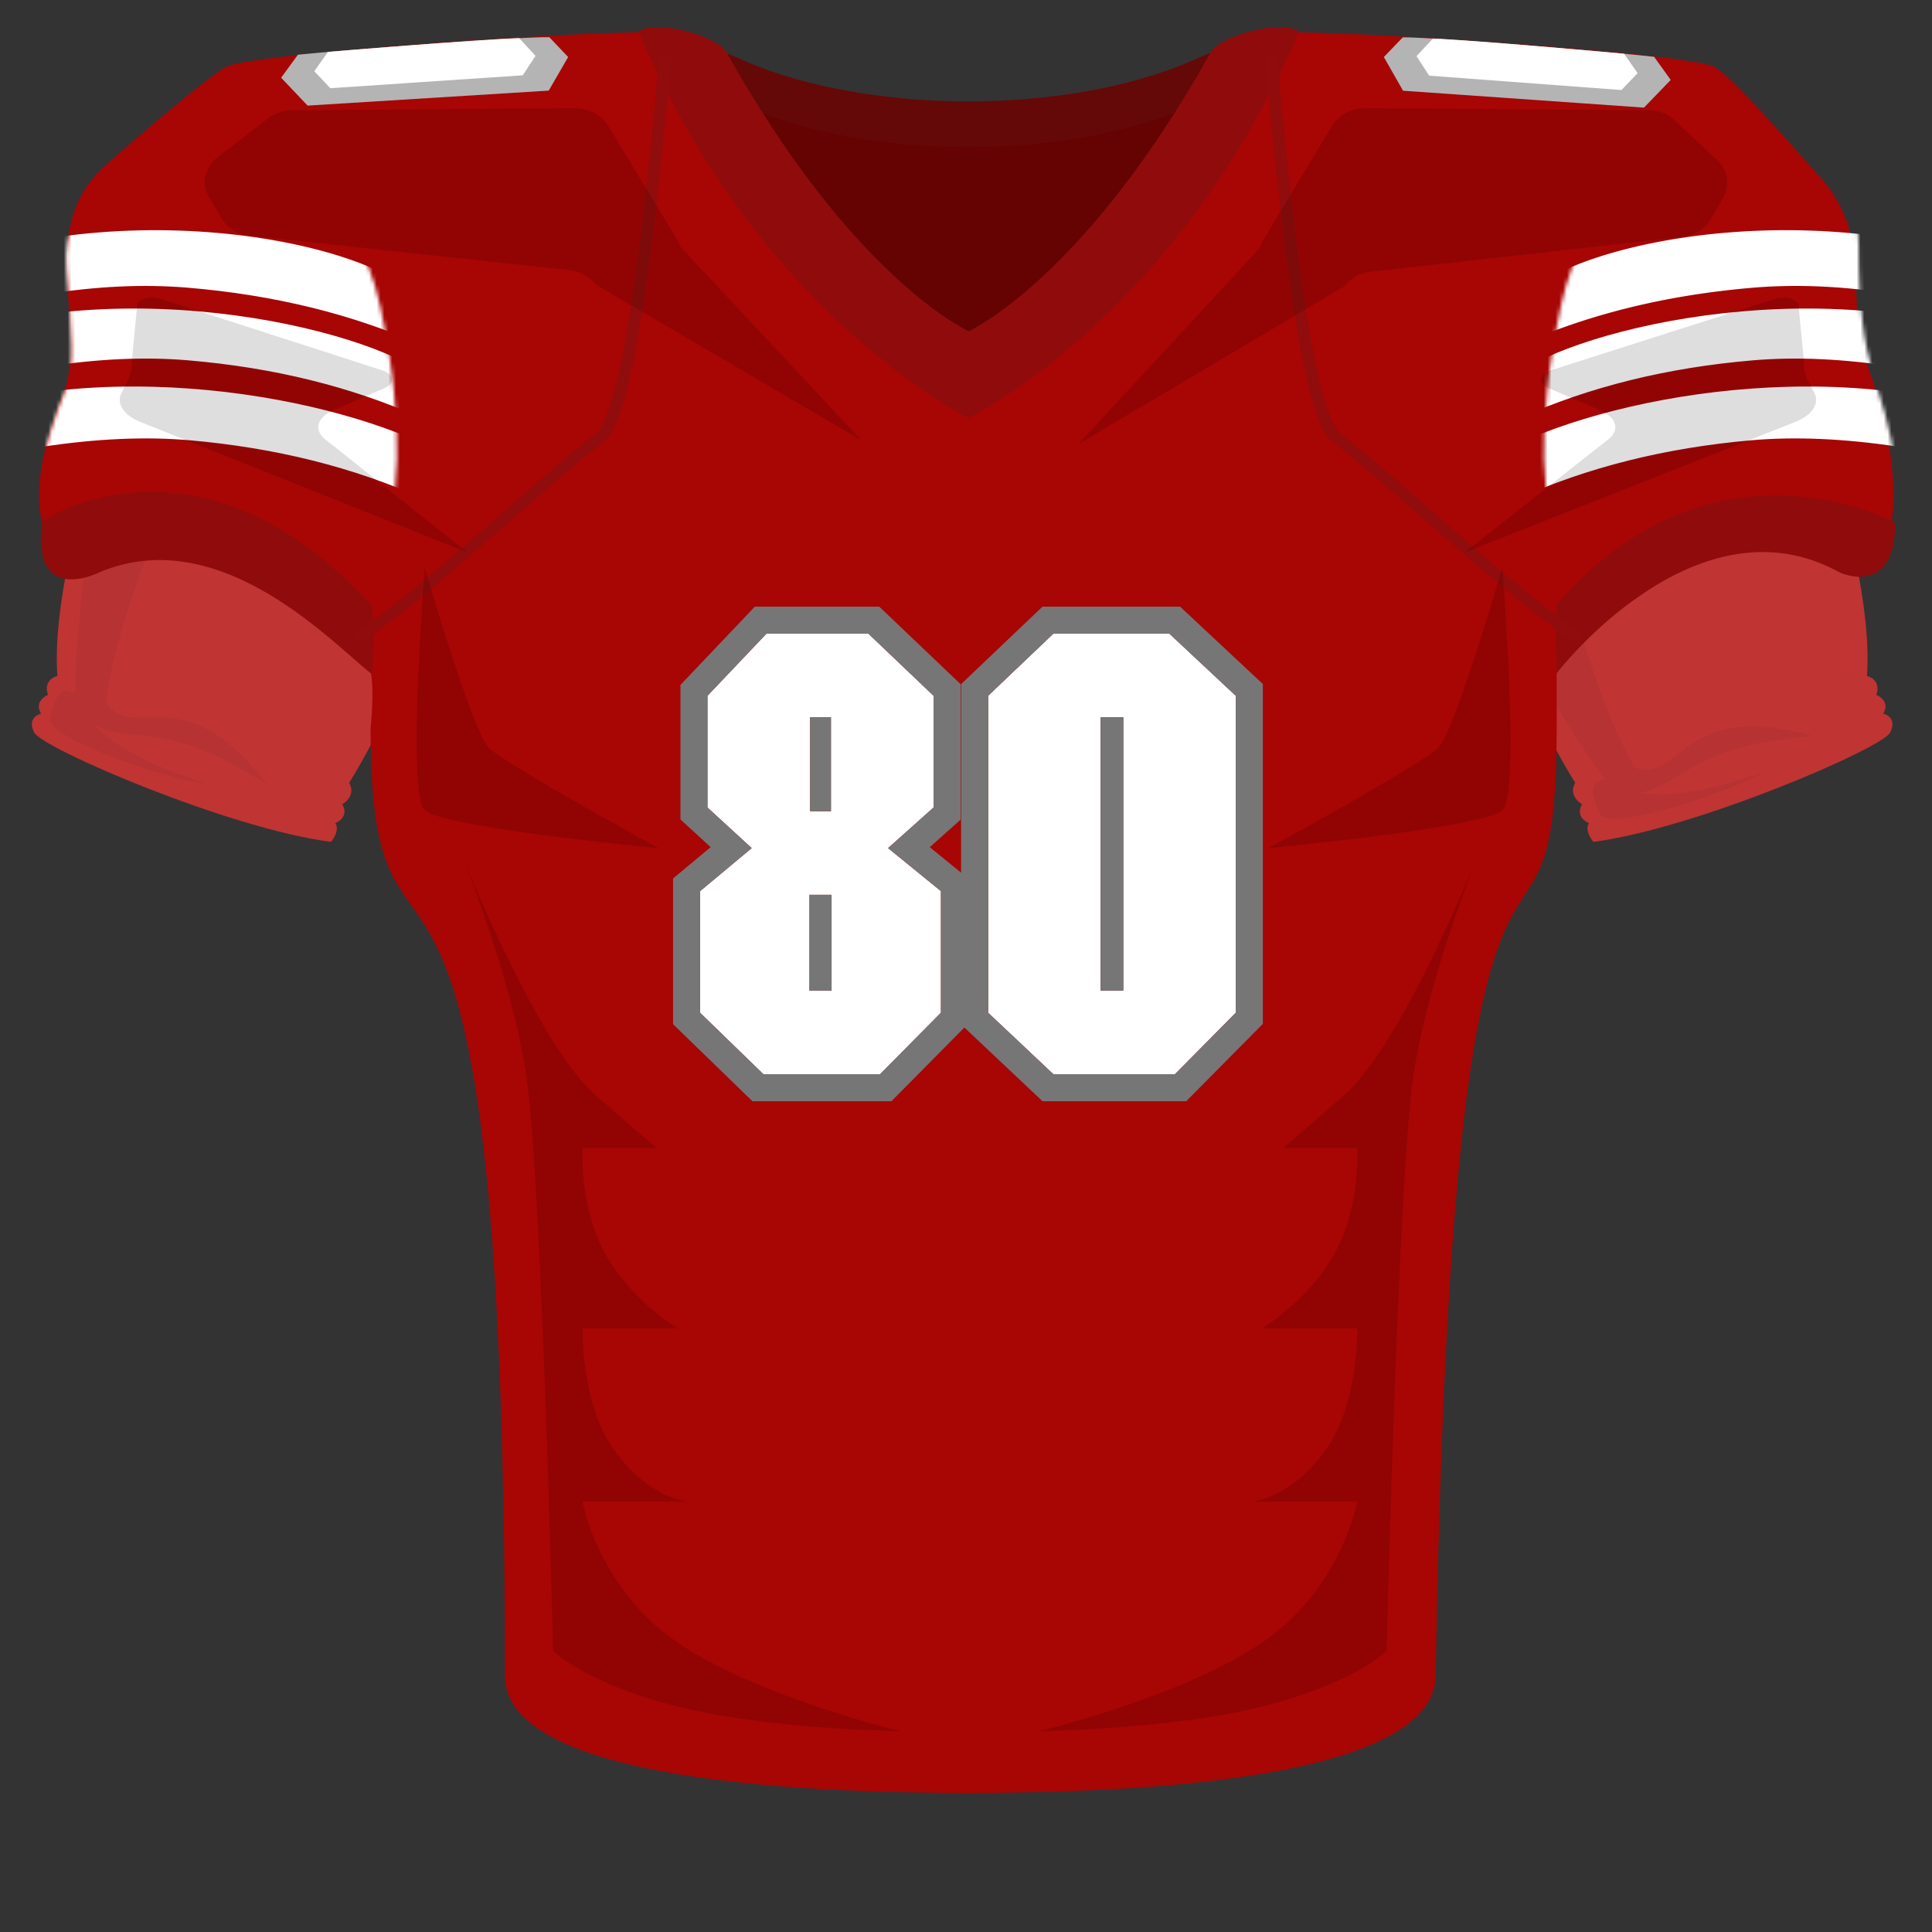
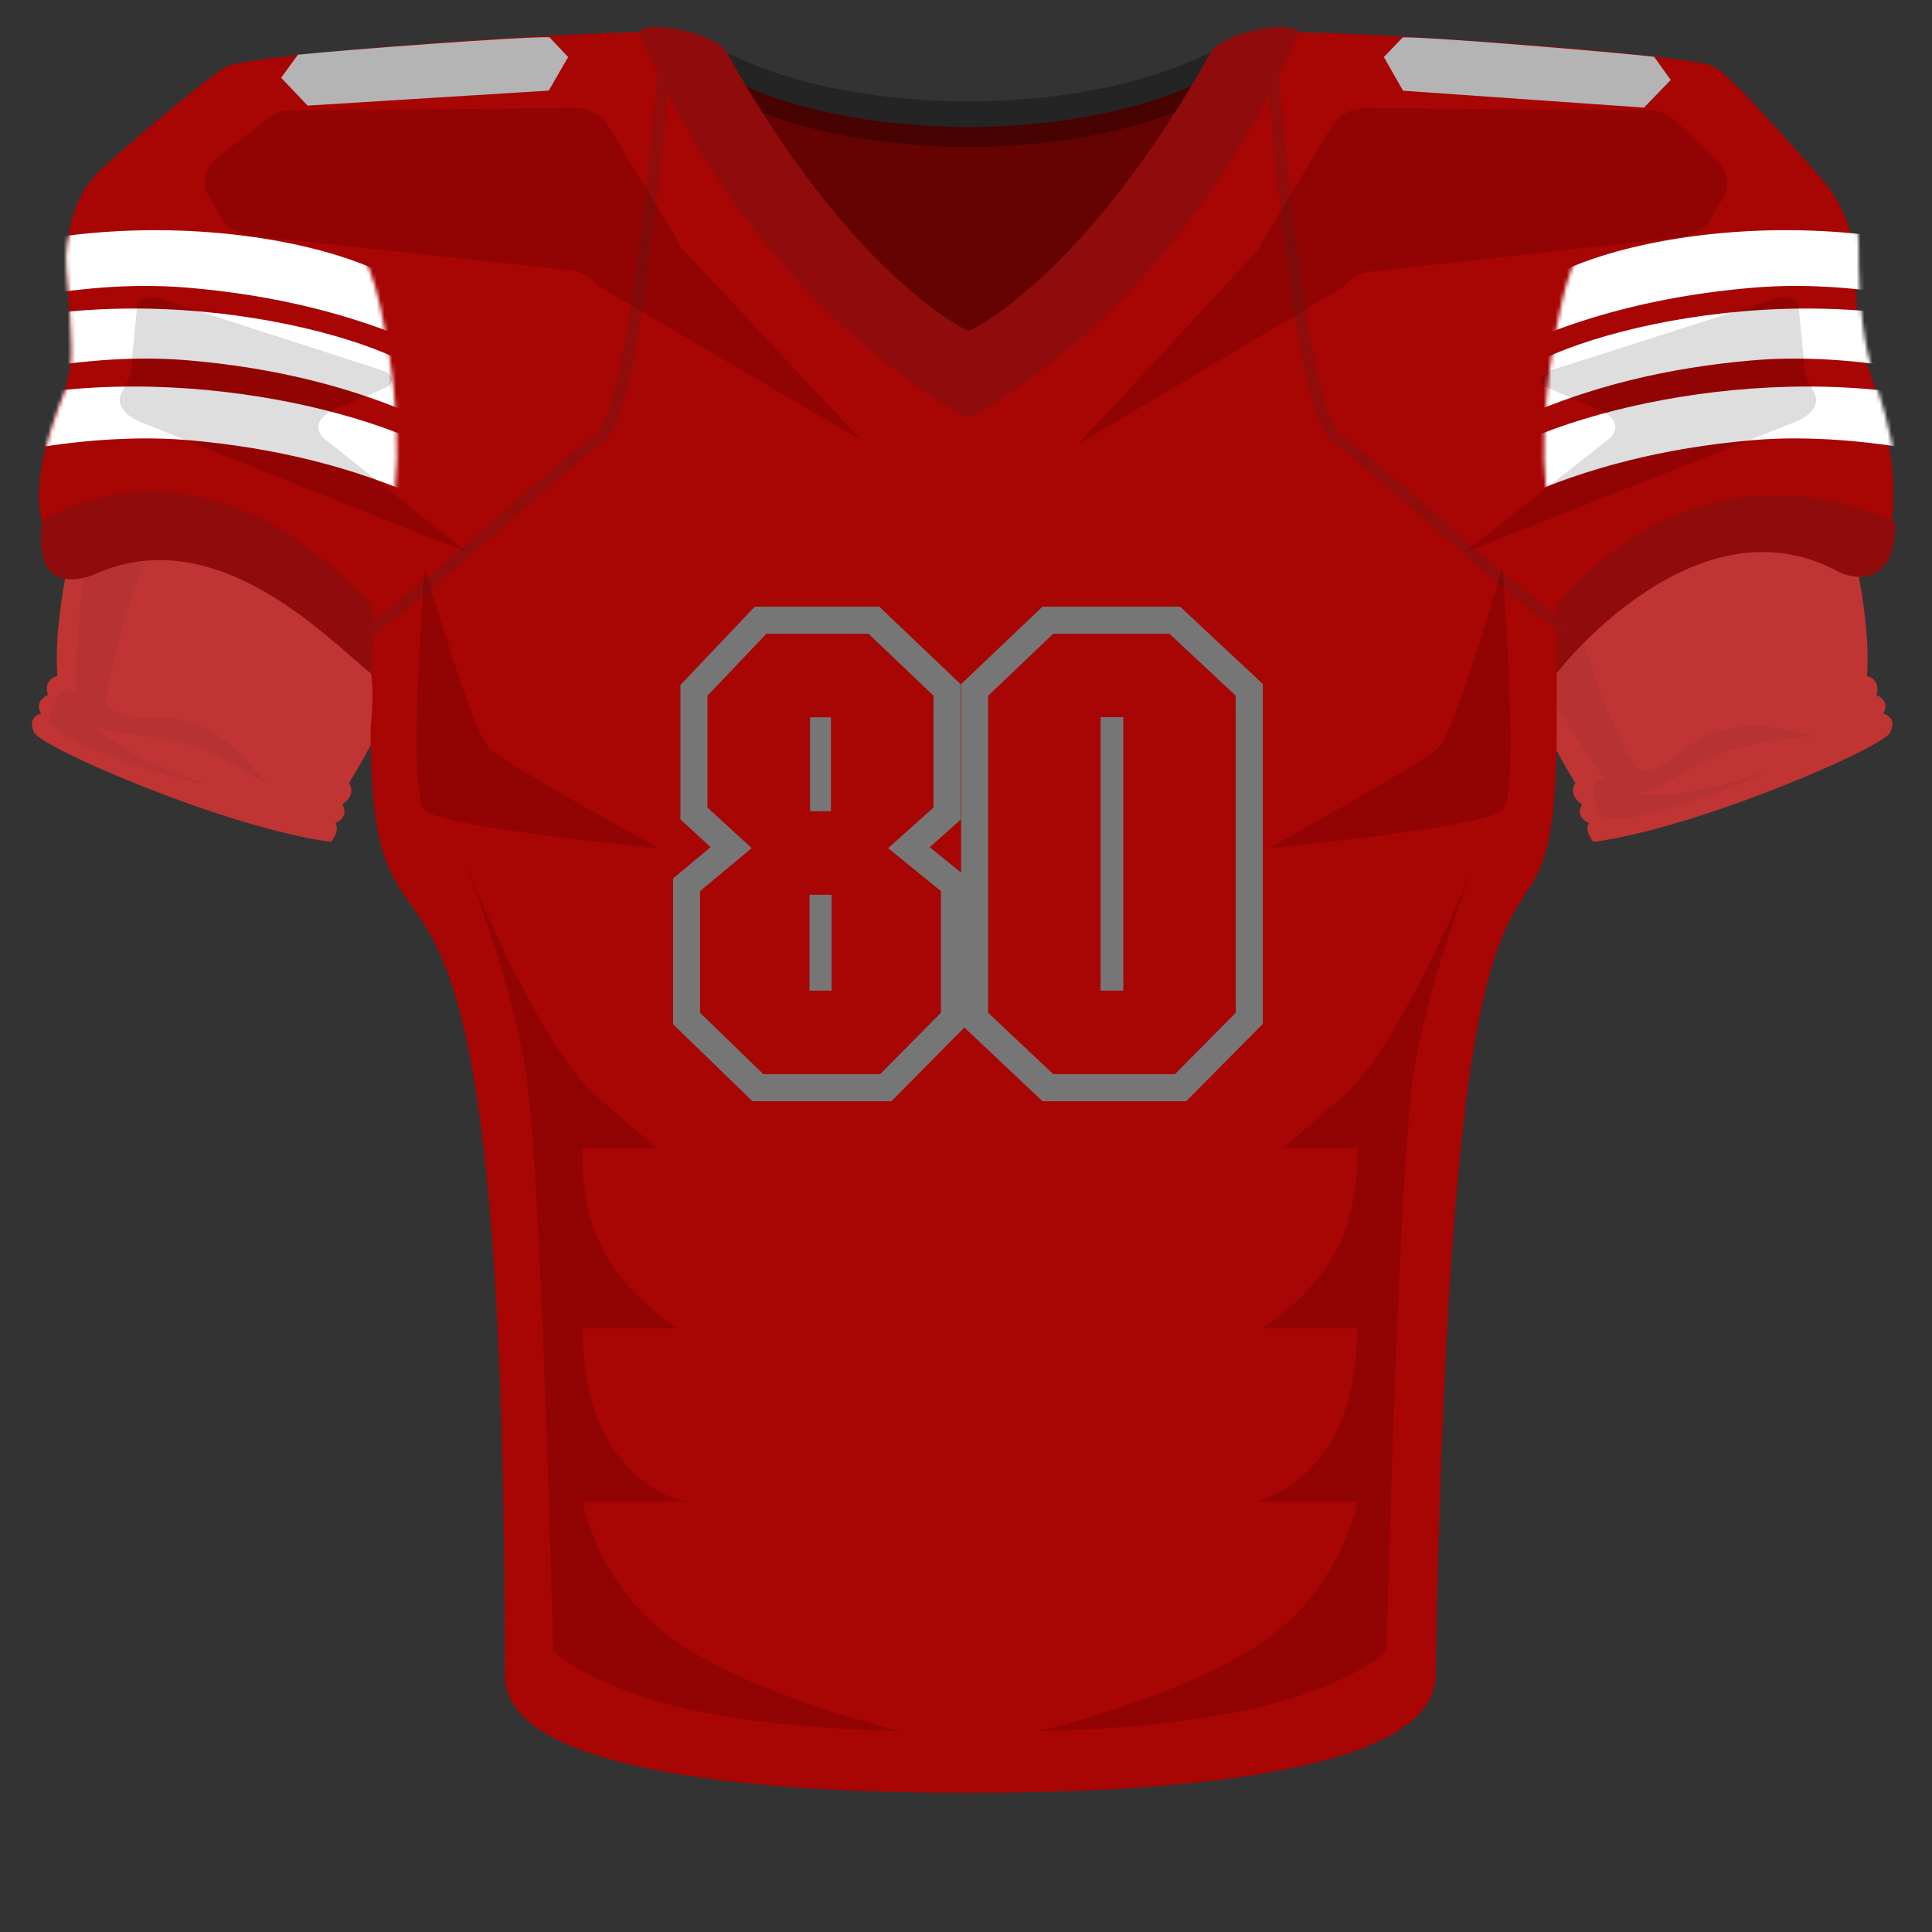
<svg xmlns="http://www.w3.org/2000/svg" width="500" height="500" fill="none">
  <rect width="100%" height="100%" fill="#333333" stroke="none" />
  <path fill="#C03434" d="M483.17 174.96c2.47-33.53-25.07-102-32.15-124.7L417.15 32.5 382.7 47.37c-5 10.65-23.62 25-20.5 42.17 3.12 17.15 28.66 86.43 45.47 113.06-1.62 2.7.5 4.83 1.77 5.55-1.62 2.71.52 4.38 1.79 4.87-1.07 1.62.32 3.91 1.15 4.85 26.4-3.4 74.75-24.22 76.8-28.3 1.62-3.25-.52-4.6-1.8-4.86 1.62-2.7-.52-4.37-1.79-4.87 1.12-3.27-1.15-4.62-2.43-4.88Zm-468.32 0c-2.47-33.53 25.08-102 32.15-124.7L80.87 32.5l34.44 14.87c5 10.65 23.62 25 20.5 42.17-3.12 17.15-28.66 86.43-45.46 113.06 1.61 2.7-.51 4.83-1.78 5.55 1.62 2.71-.52 4.38-1.79 4.87 1.08 1.62-.31 3.91-1.14 4.85-26.42-3.4-74.76-24.22-76.8-28.3-1.63-3.25.51-4.6 1.79-4.86-1.62-2.7.52-4.37 1.79-4.87-1.12-3.27 1.16-4.62 2.43-4.88Z" />
  <path fill="#000" fill-opacity=".05" d="m370.58 110 62-59 25.5 73.5c-20.9-21.8-42.76-11.68-51.06 3.86-8.3 15.55 11.15 63.89 16.31 70.43 11.66 3.8 12.12-17.95 45.76-8.3-31.54 2.23-33.14 12.54-45.23 14.8 12.3 1.34 22.2-2.17 32.88-5.45-11.18 5.95-40.41 15.32-42.56 10.9-5.55-11.48 2.67-7.25.66-9.91-17.2-22.73-44.1-76.53-44.26-90.83ZM38.52 80l92-1-32.5 64.5c-3.5-30-25-34.89-41-27.5-16 7.39-29.66 57.67-29.5 66 7 10.06 20.5-7 41.5 21-26.5-17.26-34-10-45-15.5 9 8.5 19 11.67 29.5 15.5-12.5-2-41.46-12.17-40.5-17 2.5-12.5 6.5-4.16 6.5-7.5 0-28.5 10.5-87 19-98.5Z" />
  <path fill="#A80505" d="m321.28 16.62-13.37 5.82c-15.86 6.9-36.6 10.38-57.38 10.46-20.8-.08-41.52-3.57-57.39-10.46l-13.37-5.82v101.21l70.51 30.68v.2l.25-.1.24.1v-.2l70.5-30.67V16.61Z" />
  <path fill="#000" d="m321.28 16.62-13.37 5.82c-15.86 6.9-36.6 10.38-57.38 10.46-20.8-.08-41.52-3.57-57.39-10.46l-13.37-5.82v101.21l70.51 30.68v.2l.25-.1.24.1v-.2l70.5-30.67V16.61Z" opacity=".4" />
-   <path fill="#900C0C" d="M308.32 15.78c-15.96 6.95-36.86 10.43-57.79 10.47-20.92-.04-41.82-3.53-57.79-10.47l-9.05-3.93v11.6l9.47 4.11c15.8 6.88 36.45 10.36 57.16 10.47h.43c20.72-.11 41.36-3.6 57.16-10.47l9.47-4.12v-11.6l-9.05 3.94h-.01Z" />
-   <path fill="#000" d="M308.32 15.78c-15.96 6.95-36.86 10.43-57.79 10.47-20.92-.04-41.82-3.53-57.79-10.47l-14.99-6.52v11.6l15.4 6.7c15.8 6.88 36.44 10.36 57.14 10.47h.49c20.7-.12 41.34-3.6 57.14-10.47l15.4-6.7V9.26l-14.99 6.52h-.01Z" opacity=".3" />
+   <path fill="#000" d="M308.32 15.78c-15.96 6.95-36.86 10.43-57.79 10.47-20.92-.04-41.82-3.53-57.79-10.47l-14.99-6.52v11.6l15.4 6.7c15.8 6.88 36.44 10.36 57.14 10.47h.49c20.7-.12 41.34-3.6 57.14-10.47l15.4-6.7V9.26h-.01Z" opacity=".3" />
  <path fill="#A80505" d="M487.63 142.72c4.58-11.45 2.3-30.35-4.34-48.16-6.63-17.82 2.8-33.11-13.59-50.22-2.07-2.16-21.49-24.95-26.29-27.16-7.38-3.4-96.3-9.64-117.33-8.83-13.4 11.22-11.52 34.53-27.62 44.1l-47.93 42.1-47.94-42.1c-16.1-9.57-14.21-32.88-27.61-44.1-21.04-.81-108.81 5.43-116.2 8.83-4.8 2.21-31.08 25-33.15 27.16-16.38 17.1-2.47 40.54-9.34 57.72-6.87 17.18-9.52 34.13 0 41.8l-4.03-9.98c-2.97 8 7.97 5.65 13.37 9.99 20.44-9.17 41.35 2.3 50.22 4.58 5.7 1.46 14.9 20.62 20.05 25.2 1.09 5.15 0 14.89 0 14.89 0 84.76 34.76-14.32 34.76 245.11 0 23.69 58.72 30.32 119.75 30.35h.24c61.03-.02 120.5-6.66 120.9-30.35 4.58-268.02 31.32-160.92 31.32-245.68v-13.75c8.02-12.6 20.62-18.9 26.34-23.48 5.73-4.58 14.9-14.32 28.64-14.32 5.88 0 15.46 1.15 24.05 6.88l5.73-.58Z" />
  <path fill="#900C0C" d="M336.15 8.2c-3.88-3.38-20.38.98-22.74 5.22-32.12 57.56-61.33 71.66-62.73 72.31-1.4-.65-30.61-14.75-62.72-72.31-2.36-4.24-18.87-8.6-22.75-5.22 31.62 73.86 85.46 99.99 85.48 99.98.02 0 53.86-26.12 85.48-99.98h-.02Z" />
  <path fill="#B4B4B4" d="M77.1 14.16c11.63-1.23 57.1-4.67 65.07-4.53l4.87 5.13-5.03 8.69-62.4 3.88-6.85-7.21 4.34-5.96Z" />
-   <path fill="#fff" d="M84.87 13.43c2.72-.24 40.12-3.32 49.51-3.55l4.21 4.58-3.3 5.03-49.81 3.34-4.14-4.4 3.53-5Z" />
  <path fill="#B4B4B4" d="M428.09 14.7c-11.62-1.32-57.07-5.1-65.04-5.04l-4.91 5.1 4.97 8.72 62.35 4.37 6.92-7.16-4.3-6Z" />
-   <path fill="#fff" d="M420.32 13.91c-2.71-.26-40.1-3.63-49.48-3.93l-4.25 4.55 3.27 5.05 49.78 3.72 4.17-4.37-3.5-5.02Z" />
  <path fill="#900C0C" d="M490.5 135.28s-46.97-25.78-87.63 21.19c-.57 7.44 0 11.45 0 17.75 9.16-11.45 40.66-43.64 72.73-26.34 2.94 1.58 14.9 5.15 14.9-12.6Zm-479.62-.38C8 157.25 25.77 148.09 25.77 148.09c31.5-13.17 60.7 18.9 70.44 26.34a91.9 91.9 0 0 0 0-17.75c-45.24-49.25-85.33-21.76-85.33-21.76Z" />
  <mask id="a" width="93" height="126" x="399" y="36" maskUnits="userSpaceOnUse" style="mask-type:alpha">
    <path fill="#A80505" fill-rule="evenodd" d="M413.8 157.51s-23.72-13.4-9.87-78.18c12.35-57.75 77.09-51 77.09-16.02 0 34.97 6.3 33.25 9.75 58.48 3.44 25.22-12.58 48.3-76.96 35.72Z" clip-rule="evenodd" />
  </mask>
  <g fill="#fff" fill-rule="evenodd" clip-rule="evenodd" mask="url(#a)">
    <path d="M393.08 89.35c18.07-8.06 38.31-13.02 60.72-14.9 22.74-1.9 48.72 2.25 77.96 12.45.1-3.8.24-7.74.43-11.83-53.02-27.17-124.5-13.47-138.24 2.09a491 491 0 0 0-.87 12.2Z" />
    <path d="M393.37 108.15c17.96-8.05 38.07-13.01 60.32-14.9 22.58-1.92 49.8 2.35 78.83 12.46.1-3.77-.66-8.06-.47-12.13-50.82-25.47-119.73-10.04-138.68 2.63-.34 3.97.25 7.82 0 11.94Z" />
    <path d="M392.8 129.07c18-8.13 38.15-13.17 60.45-15.13 22.62-1.98 51.48 2.25 80.52 12.36.12-3.8-.64-8.1-.44-12.2-45.41-23.21-108.58-13.87-140.33.64-.35 4 .06 10.19-.2 14.33Z" />
  </g>
  <mask id="b" width="94" height="124" x="9" y="38" maskUnits="userSpaceOnUse" style="mask-type:alpha">
    <path fill="#A80505" fill-rule="evenodd" d="M88.54 157.51s23.73-13.4 9.88-78.18C86.07 21.58 13.94 31.77 17.2 69.61c3.26 37.84 0 22.94-6.3 50.45-6.31 27.52 13.26 50.03 77.64 37.45Z" clip-rule="evenodd" />
  </mask>
  <g fill="#fff" fill-rule="evenodd" clip-rule="evenodd" mask="url(#b)">
    <path d="M109.27 89.35c-18.08-8.06-38.32-13.02-60.72-14.9C25.8 72.55-.18 76.7-29.41 86.9c-.1-3.79-.25-7.73-.43-11.82C23.17 47.9 94.65 61.6 108.39 77.16c.34 3.98.63 8.05.88 12.2Z" />
    <path d="M108.98 108.15C91 100.1 70.9 95.13 48.65 93.25c-22.58-1.93-49.8 2.34-78.82 12.46-.1-3.78.66-8.06.47-12.14 50.82-25.46 119.72-10.03 138.68 2.64.34 3.97-.25 7.82 0 11.94Z" />
    <path d="M109.55 129.07c-18-8.13-38.16-13.17-60.45-15.13-22.62-1.98-51.48 2.25-80.53 12.36-.11-3.8.65-8.1.45-12.2 45.4-23.21 108.58-13.87 140.32.64.35 4-.05 10.19.2 14.33Z" />
  </g>
  <path fill="#910C0C" fill-rule="evenodd" d="M159.72 108.8c-.98 2.43-2.12 4.47-3.52 5.54-5.92 4.54-14.7 12.21-24.06 20.38l-8.36 7.29a645.2 645.2 0 0 1-17.56 14.81c-5.33 4.3-10.05 7.8-13.46 9.68l-1.6-2.4c3.15-1.74 7.68-5.09 13.02-9.39a645.4 645.4 0 0 0 17.47-14.74l8.3-7.22c9.37-8.2 18.26-15.96 24.27-20.56.72-.55 1.63-1.94 2.6-4.36a68.3 68.3 0 0 0 2.75-9.08c1.78-7.3 3.38-16.76 4.81-26.95 2.86-20.37 4.98-43.5 6.26-57.8l3.08.23c-1.29 14.3-3.41 37.49-6.28 57.93-1.43 10.21-3.05 19.77-4.85 27.2a70.86 70.86 0 0 1-2.87 9.44Zm181.65 0c.98 2.43 2.11 4.47 3.51 5.54 5.92 4.54 14.7 12.21 24.06 20.38l8.36 7.29c6.13 5.31 12.2 10.5 17.56 14.81 5.34 4.3 10.06 7.8 13.46 9.68l1.6-2.4c-3.14-1.74-7.68-5.09-13.02-9.39a645.4 645.4 0 0 1-17.47-14.74l-8.29-7.22c-9.37-8.2-18.27-15.96-24.27-20.56-.72-.55-1.63-1.94-2.6-4.36a68.29 68.29 0 0 1-2.76-9.08c-1.77-7.3-3.38-16.76-4.8-26.95-2.86-20.37-4.98-43.5-6.27-57.8l-3.07.23c1.28 14.3 3.4 37.49 6.27 57.93 1.43 10.21 3.06 19.77 4.86 27.2a71 71 0 0 0 2.87 9.44Z" clip-rule="evenodd" />
  <path fill="#000" d="m86.43 106.08 13-5.6c2.83-1.23 2.62-3.53-.43-4.61L41.66 77.36c-2.53-.9-5.96-.02-6.15 1.57l-1.4 14.56c.08 1.82-.34 3.64-1.24 5.4l-1.4 2.75c-1.45 2.84.54 5.86 5.04 7.63L121 143l-36.52-29.05c-3.43-2.48-2.58-5.91 1.94-7.86ZM57.29 56.45a9.8 9.8 0 0 0 7.46 4.56l82.54 8.9a9.98 9.98 0 0 1 6.94 3.77L223 114l-46.95-50.19a8.14 8.14 0 0 0-.85-1.93l-17.8-29.34c-1.71-2.82-5.06-4.56-8.68-4.54l-73.05.52c-2.33.01-4.59.76-6.34 2.12l-13 10.02c-3.38 2.6-4.3 6.89-2.24 10.39l3.2 5.4Zm112.68 240.7-15.63-13.55C138.71 270.05 119 220 119 220s12.83 31.2 16.99 57c4.16 25.8 7.13 150.27 7.13 150.27s8.22 8.35 32.33 14.4C199.57 447.7 233 448 233 448s-37.21-8.92-57.77-23.03c-20.55-14.1-24.44-36.36-24.44-36.36h27.4s-9.49-.4-18.72-12.61c-9.23-12.2-8.68-32.21-8.68-32.21h24.66s-11.98-7.06-18.83-19.39c-6.85-12.33-5.83-27.25-5.83-27.25h19.18Zm162.06 0 15.63-13.55C363.29 270.05 383 220 383 220s-12.83 31.2-16.99 57c-4.16 25.8-7.13 150.27-7.13 150.27s-8.22 8.35-32.33 14.4C302.43 447.7 269 448 269 448s37.21-8.92 57.77-23.03c20.55-14.1 24.44-36.36 24.44-36.36h-27.4s9.49-.4 18.72-12.61c9.23-12.2 8.68-32.21 8.68-32.21h-24.66s11.98-7.06 18.83-19.39c6.85-12.33 5.83-27.25 5.83-27.25h-19.18Zm137.5-195.51-1.42-2.75a10.64 10.64 0 0 1-1.25-5.4l-1.42-14.56c-.19-1.59-3.66-2.47-6.21-1.57l-57.98 18.51c-3.08 1.08-3.3 3.38-.43 4.6l13.14 5.62c4.57 1.95 5.42 5.39 1.96 7.86L379 143l85.43-33.73c4.55-1.77 6.57-4.79 5.1-7.63Zm-114.7-31.31 80.4-8.99c3.2-.35 6-2.07 7.48-4.6l3.2-5.46c2.06-3.54 1.14-7.87-2.24-10.5l-10.75-10.11a10.5 10.5 0 0 0-6.36-2.15L353.4 28c-3.64-.02-6.98 1.74-8.7 4.58l-17.83 29.63a7.87 7.87 0 0 0-.85 1.96L279 115l68.88-40.86a10 10 0 0 1 6.95-3.81Zm-184.31 149.2s-56.15-5.35-60.7-9.9c-4.56-4.56.1-62.76.1-62.76s12.32 42.36 16.61 46.65c4.3 4.3 44 26.01 44 26.01Zm157.68 0s56.16-5.35 60.72-9.9c4.55-4.56-.11-62.76-.11-62.76s-12.32 42.36-16.61 46.65c-4.3 4.3-44 26.01-44 26.01Z" opacity=".13" />
-   <path fill="#fff" d="M241.6 180.06 224.75 164h-26.4l-15.26 16.06v28.93l11.45 10.5-13.36 11.13v31.48l16.38 15.9h30.21l15.74-15.9v-31.48l-13.67-11.13 11.76-10.5v-28.93Zm-26.55 29.89h-5.4v-24.33h5.4v24.33Zm.16 46.43h-5.72v-24.8h5.72v24.8Zm104.6-76.32L302.64 164h-30.05l-16.86 16.06v82.04L272.6 278h31.48l15.74-15.9v-82.04Zm-29.1 76.32h-5.88v-70.76h5.88v70.76Z" />
  <path fill="#767676" fill-rule="evenodd" d="M248.6 177.06v35.07l-7.97 7.12 8.1 6.6v-48.8L269.8 157h35.61l21.41 20.02v87.96L306.99 285h-37.18l-20.23-19.08L230.7 285h-35.97l-20.54-19.94v-37.72l9.73-8.1-7.82-7.17v-34.81L195.35 157h32.2l21.05 20.06Zm-54.06 42.43-13.36 11.13v31.48l16.38 15.9h30.21l15.74-15.9v-31.48l-13.67-11.13 11.76-10.5v-28.93L224.75 164h-26.4l-15.26 16.06v28.93l11.45 10.5Zm20.51-9.54v-24.33h-5.4v24.33h5.4Zm.16 46.43v-24.8h-5.72v24.8h5.72ZM272.59 164h30.05l17.17 16.06v82.04L304.07 278h-31.48l-16.86-15.9v-82.04L272.6 164Zm18.12 92.38v-70.76h-5.88v70.76h5.88Z" clip-rule="evenodd" />
</svg>